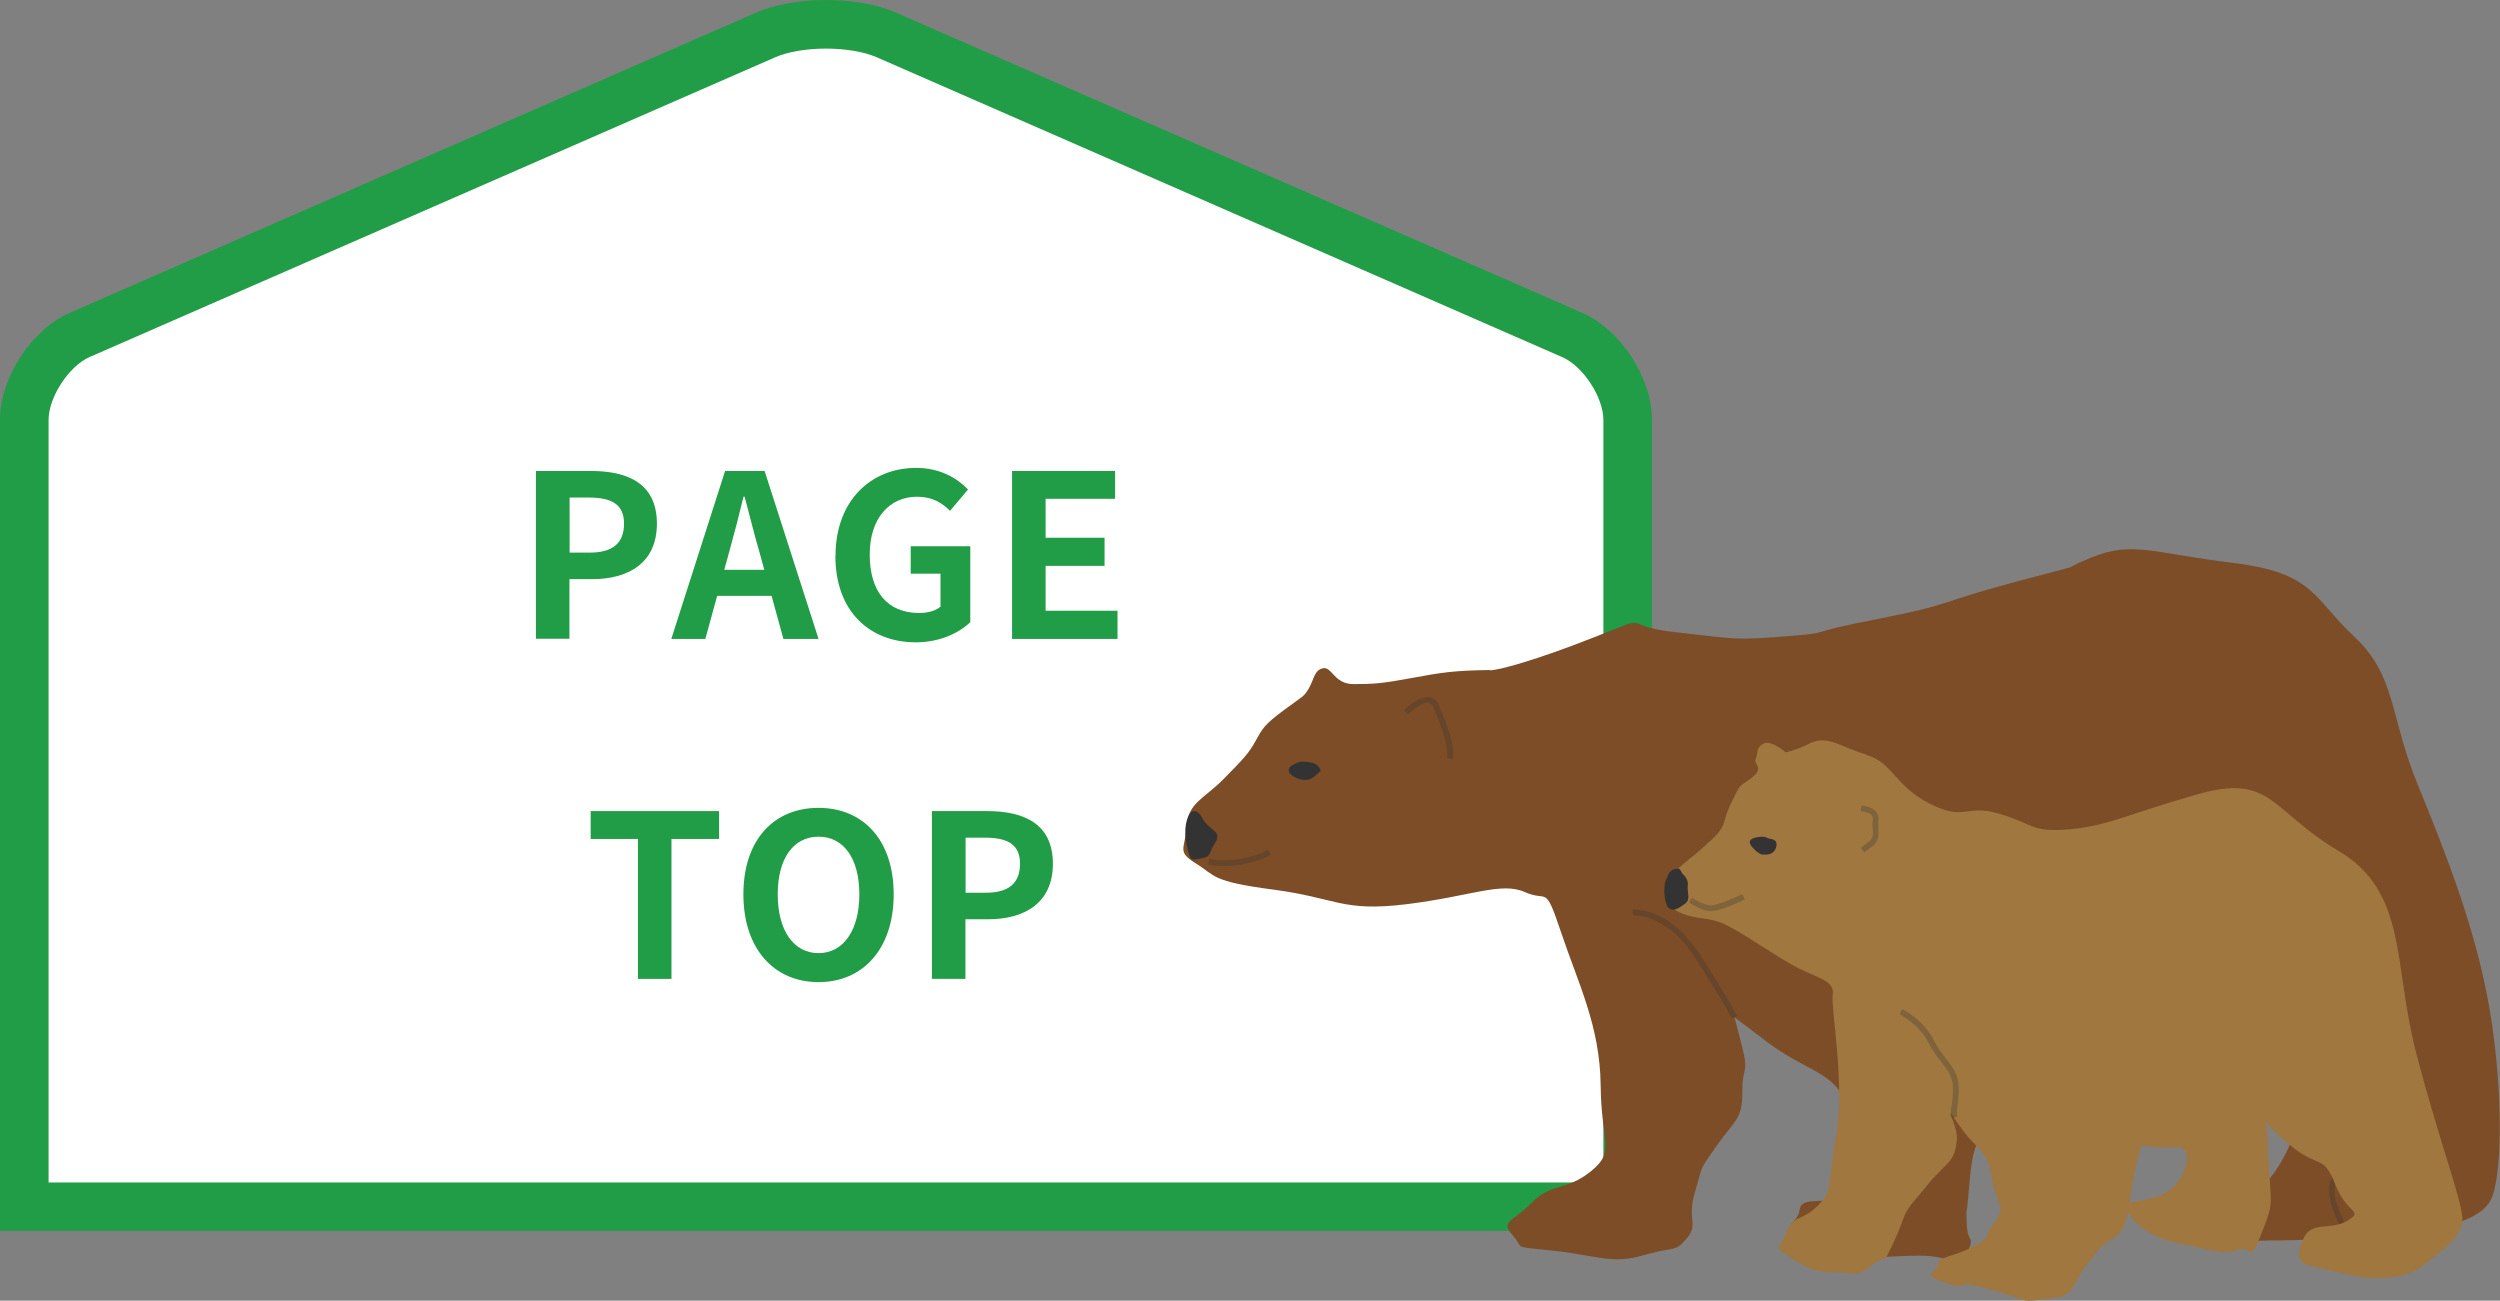
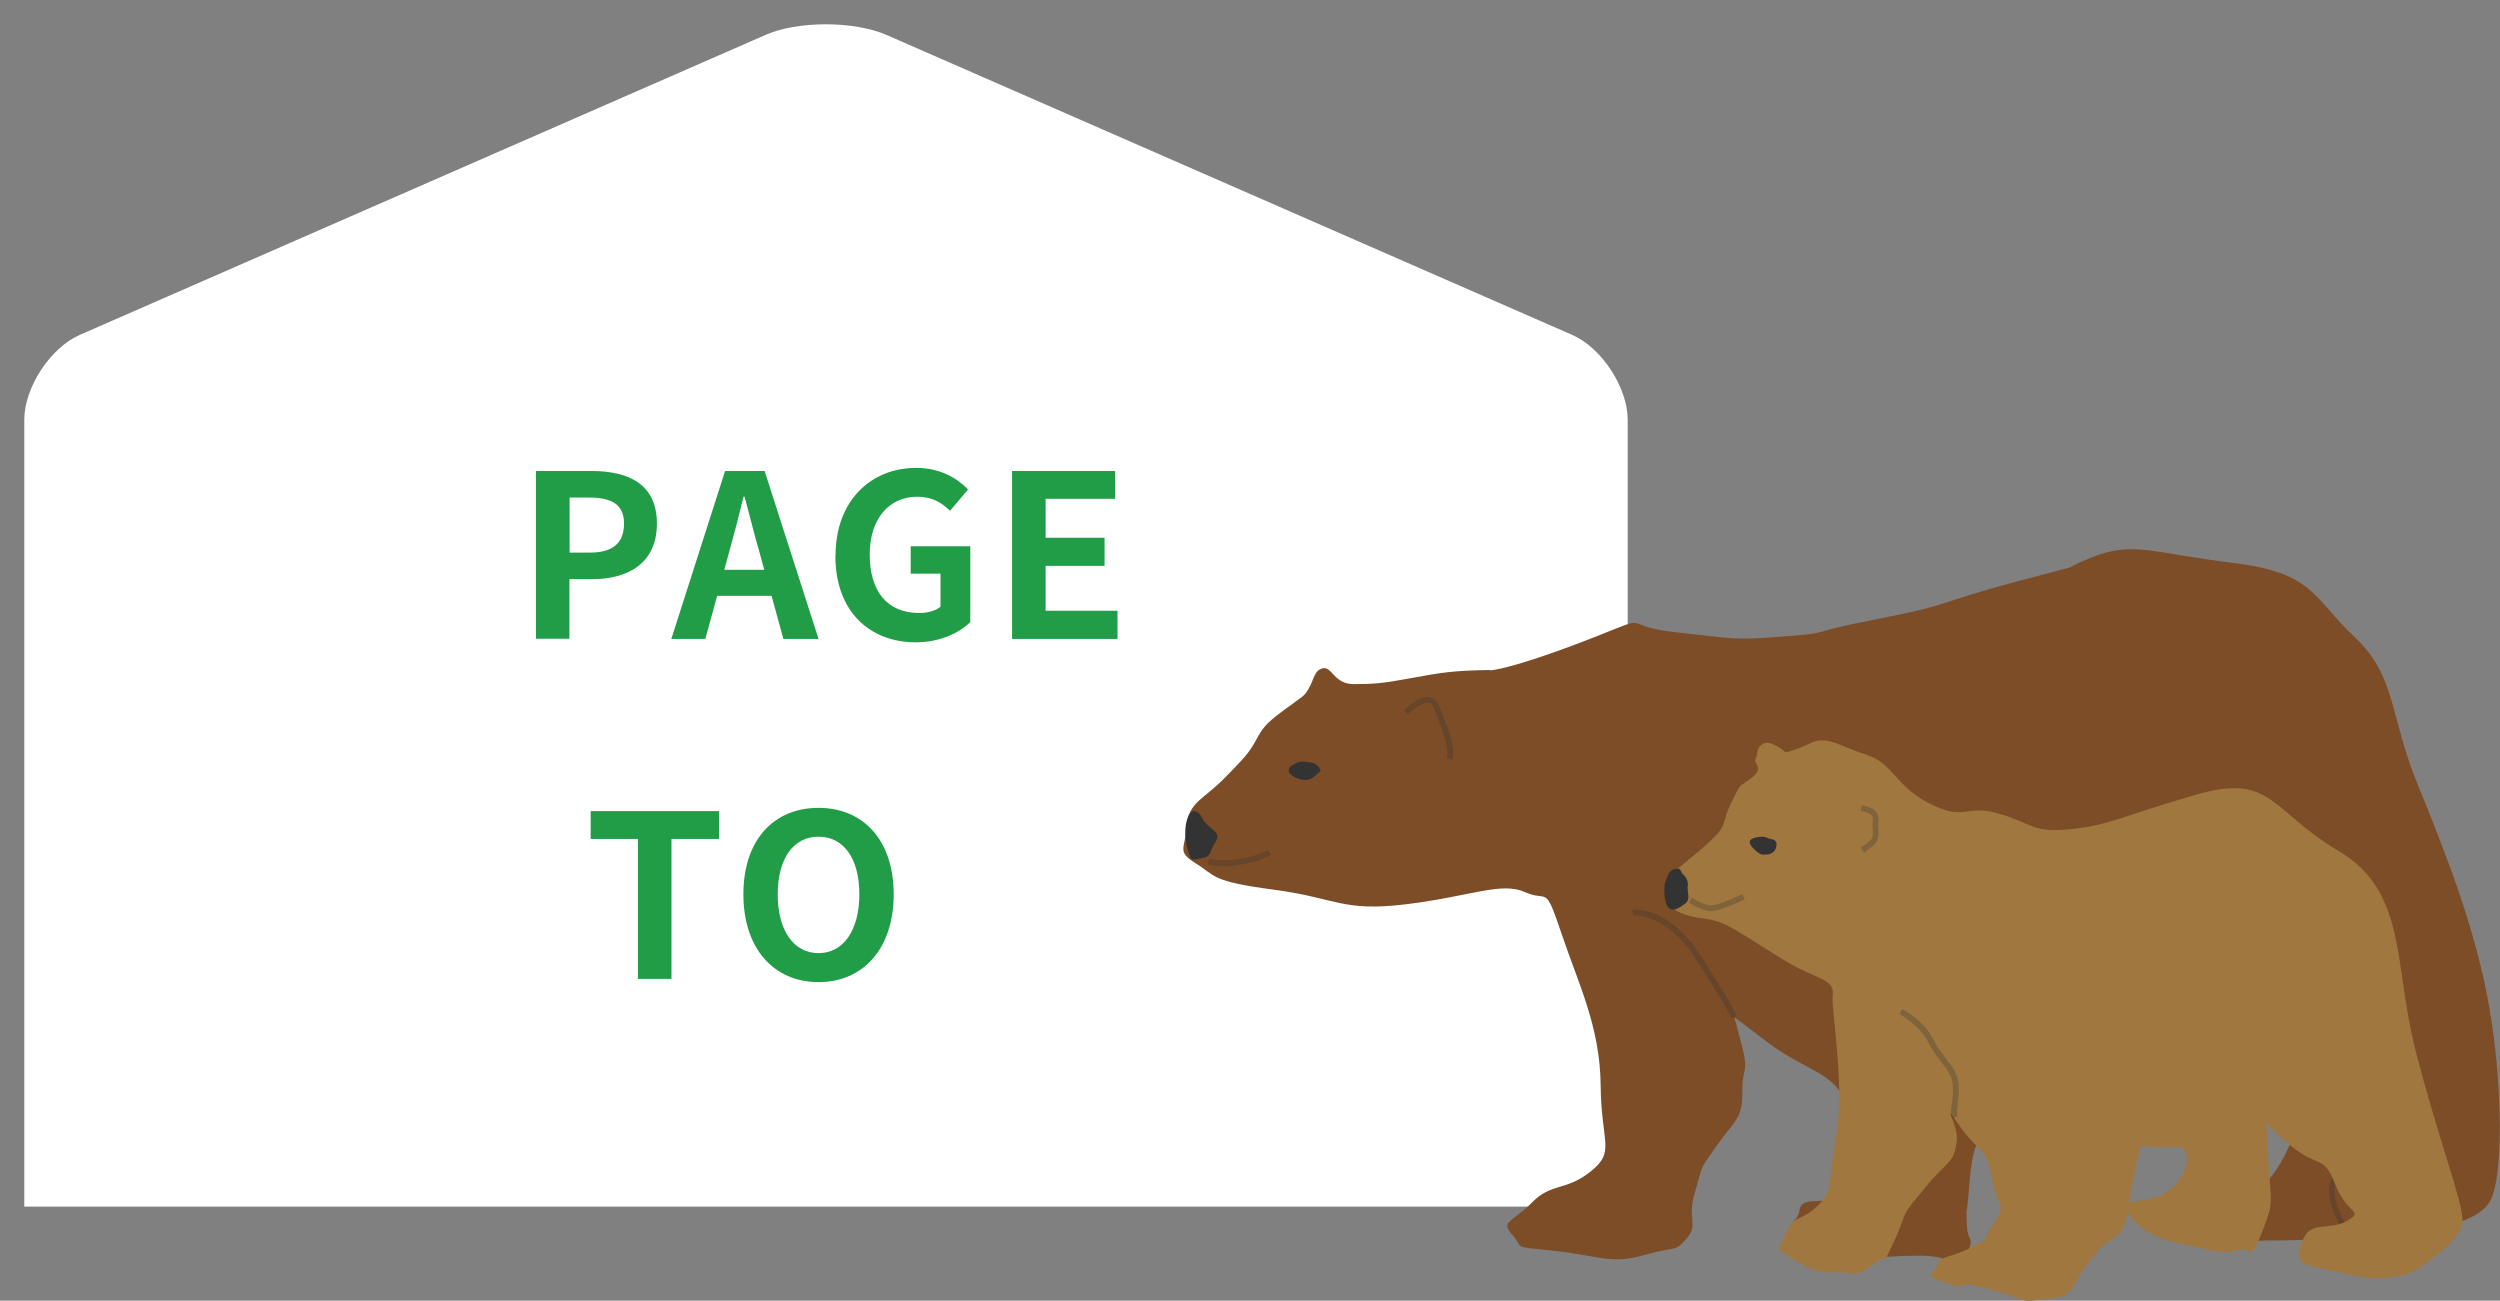
<svg xmlns="http://www.w3.org/2000/svg" viewBox="0 0 154.36 80.31">
  <rect x="0" y="0" width="154.36" height="80.31" fill="#808080" stroke="none" />
  <defs>
    <style>
      .cls-1 {
        mix-blend-mode: multiply;
        opacity: .3;
      }

      .cls-1, .cls-2, .cls-3, .cls-4, .cls-5, .cls-6 {
        stroke-width: 0px;
      }

      .cls-1, .cls-4 {
        fill: #333;
      }

      .cls-7 {
        isolation: isolate;
      }

      .cls-2 {
        fill: #7c4d26;
      }

      .cls-3 {
        fill: #209d46;
      }

      .cls-5 {
        fill: #a0773e;
      }

      .cls-6 {
        fill: #fff;
      }
    </style>
  </defs>
  <g class="cls-7">
    <g id="_レイヤー_2" data-name="レイヤー 2">
      <g id="_内容" data-name="内容">
        <g>
          <g>
            <g>
              <path class="cls-6" d="m1.5,74.5V25.92c0-1.99,1.6-4.44,3.42-5.24L47.28,2.15c.95-.42,2.3-.65,3.72-.65s2.77.24,3.72.65l42.36,18.53c1.82.8,3.42,3.25,3.42,5.24v48.58H1.5Z" />
-               <path class="cls-3" d="m51,3c1.2,0,2.36.2,3.12.53l42.36,18.53c1.27.56,2.52,2.47,2.52,3.87v47.08H3V25.92c0-1.39,1.25-3.31,2.52-3.87L47.88,3.53c.75-.33,1.92-.53,3.12-.53m0-3c-1.57,0-3.13.26-4.32.78L4.32,19.31c-2.38,1.04-4.32,4.02-4.32,6.61v50.08h102V25.92c0-2.6-1.94-5.58-4.32-6.61L55.32.78c-1.19-.52-2.75-.78-4.32-.78h0Z" />
            </g>
            <g>
              <path class="cls-3" d="m33.1,29.08h3.4c2.3,0,4.06.8,4.06,3.25s-1.78,3.43-4.01,3.43h-1.39v3.68h-2.07v-10.37Zm3.32,5.04c1.43,0,2.11-.6,2.11-1.79s-.76-1.61-2.18-1.61h-1.18v3.4h1.25Z" />
              <path class="cls-3" d="m47.64,36.79h-3.36l-.73,2.66h-2.1l3.32-10.37h2.44l3.33,10.37h-2.17l-.73-2.66Zm-.45-1.61l-.31-1.13c-.32-1.08-.6-2.27-.91-3.39h-.06c-.27,1.13-.58,2.31-.88,3.39l-.31,1.13h2.46Z" />
              <path class="cls-3" d="m51.59,34.31c0-3.42,2.21-5.42,4.97-5.42,1.5,0,2.54.64,3.21,1.33l-1.11,1.32c-.5-.49-1.09-.87-2.03-.87-1.72,0-2.93,1.34-2.93,3.57s1.04,3.61,3.07,3.61c.5,0,1.01-.14,1.3-.39v-2.04h-1.84v-1.69h3.68v4.68c-.7.69-1.92,1.25-3.36,1.25-2.83,0-4.97-1.88-4.97-5.34Z" />
              <path class="cls-3" d="m62.49,29.08h6.36v1.72h-4.29v2.4h3.64v1.74h-3.64v2.77h4.44v1.74h-6.51v-10.37Z" />
              <path class="cls-3" d="m39.38,51.8h-2.91v-1.72h7.93v1.72h-2.94v8.64h-2.07v-8.64Z" />
              <path class="cls-3" d="m45.9,55.22c0-3.38,1.89-5.34,4.64-5.34s4.64,1.98,4.64,5.34-1.89,5.42-4.64,5.42-4.64-2.06-4.64-5.42Zm7.16,0c0-2.23-.98-3.56-2.52-3.56s-2.52,1.33-2.52,3.56.98,3.63,2.52,3.63,2.52-1.42,2.52-3.63Z" />
-               <path class="cls-3" d="m57.55,50.08h3.4c2.3,0,4.06.8,4.06,3.25s-1.78,3.43-4.01,3.43h-1.39v3.68h-2.07v-10.37Zm3.32,5.04c1.43,0,2.11-.6,2.11-1.79s-.76-1.61-2.18-1.61h-1.18v3.4h1.25Z" />
            </g>
          </g>
          <g>
            <g>
              <path class="cls-2" d="m92,41.37c-2.23.03-2.99.15-4.87.5-1.88.35-2.32.36-3.54.37-1.22.01-1.34-1.09-1.9-.98-.55.12-.55.67-.87,1.23-.33.56-.33.45-1.54,1.35-1.21.9-1.32,1.12-1.75,1.9-.43.78-.76,1.12-1.97,2.35-1.21,1.23-2.2,1.47-2.29,2.91-.09,1.44-.65,1.56.58,2.32,1.23.76.9,1.1,4.78,1.61,3.89.51,4.23,1.39,8.21.9,3.98-.49,5.86-1.4,7.31-.75,1.45.65,1.21-.57,2.25,2.52,1.03,3.09,2.39,5.74,2.43,9.39.04,3.66.93,4.09-.6,5.33-1.54,1.24-2.43.69-3.64,1.93-1.21,1.23-1.98,1.13-1.2,2.01.79.88-.21.67,2.56.97,2.77.3,3.56.85,5.54.27,1.99-.58,1.88-.13,2.65-1.03.77-.9-.01-1.11.52-2.89.53-1.78.21-1.22,1.3-2.79,1.09-1.56,1.64-1.68,1.62-3.34-.02-1.66.43-1.11-.03-2.88l-.46-1.77s-.45-.33,2.01,1.53c2.46,1.86,4.23,1.84,4.92,3.93.69,2.1,1.47,2.87,1.27,4.09-.21,1.22.01,1.11-1.42,1.57-1.43.46-2.66-.08-2.76.81-.1.89-1.43,1.01.13,1.66,1.56.65,1.23,1.09,3.67,1.18,2.44.08,1.22-.01,3.55-.04,2.33-.03,2.45,1.08,2.99-.14.54-1.23,0-.44-.02-2-.02-1.55-.1,1,.19-2.55.29-3.55,1.2-2.01.94-4.55-.25-2.55.31-1.67-.49-3.87-.8-2.21-.58-2.1-1.37-3.42-.79-1.32,1.89.31,7.31-.31,5.42-.62,6.97-.97,7.74-1.31.24-.11.85-.31,1.61-.55,1-.32,2.24-.7,3.18-1.01.67-.22,1.2-.4,1.39-.5.66-.34,2.66-.14,3.01,1.52.35,1.66-.2,1.66.51,6.09.72,4.43,1.94,4.85.52,6.75-1.42,1.9-2.75,1.69-1.63,3.01,1.12,1.32-.42,1.78,2.9,1.52,3.32-.26,5.75-.73,6.52-2.07.76-1.34.81-6.77-.03-11.75-.83-4.98-2.77-9.83-4.48-14.02-1.71-4.19-1.3-6.63-3.87-9.04-2.58-2.41-2.48-3.96-7.48-4.57-4.99-.61-6.22-1.37-8.76-.34-2.54,1.03.55.1-4.64,1.49-5.19,1.39-3.75,1.37-8.62,2.32-4.87.94-2.43.8-5.64,1.06-3.21.26-3.1.15-6.76-.25-3.66-.4-1.23-1.21-4.98.28-3.75,1.48-5.96,2.06-6.51,2.07Z" />
              <path class="cls-1" d="m89.67,46.89c.23-.7-.28-2.03-.82-3.33-.15-.36-.39-.47-.56-.51-.67-.13-1.51.71-1.61.81l.25.25c.22-.22.88-.79,1.29-.71.13.03.23.12.3.3.35.86,1.01,2.45.81,3.08l.33.11Z" />
              <path class="cls-1" d="m106.93,62.88l.32-.14s-.37-.82-2.27-3.77c-1.96-3.03-4.1-2.81-4.19-2.8l.04.35-.02-.18.02.18s2.02-.19,3.85,2.64c1.88,2.91,2.24,3.71,2.25,3.72Z" />
              <path class="cls-2" d="m136.94,58.54s1.61,2.8,2.75,6c1.15,3.2,2.71,4.07,1.52,6.52-1.19,2.45-2.19,2.35-2.4,3.8-.2,1.44-.23,1.79.58,1.75,1.77-.09,4.76.22,5.9-1.09,1.14-1.31,3.15-3.98,2.72-6.15-.43-2.17-2.49-9.97-3.12-11.05-.62-1.08-3.43-2.07-4.3-1.58-.88.49-3.65,1.81-3.65,1.81Z" />
              <path class="cls-4" d="m73.59,50.12s.33-.23.67.44c.34.66,1.23.76.79,1.43-.44.67-.21.89-.87,1.01-.66.12-.66.23-.9-.77-.23-1-.02-1.88.31-2.11Z" />
              <path class="cls-1" d="m75.64,53.47c.32,0,.7-.03,1.12-.11,1.24-.24,1.71-.59,1.73-.61l-.22-.28s-.43.32-1.58.54c-1.16.22-2.02.03-2.03.03l-.08.34s.43.1,1.06.09Z" />
              <path class="cls-4" d="m80.91,47.07c-.64-.08-.66-.06-1.08.15-.29.14-.4.45,0,.7.83.51,1.31.04,1.31.04l.4-.36s-.08-.46-.63-.52Z" />
              <path class="cls-1" d="m144.79,76.18l.28-.22c-.26-.33-1.15-1.89-.86-2.87.11-.36.35-.6.76-.73,1.3-.43,1.94-.85,2.21-1.43.39-.85-.05-2.04-.82-3.9-.09-.22-1.21-4.3-1.18-5.86,0-.35.04-.73.06-1.1.1-1.41.2-2.74-.61-2.98l-.1.34c.53.16.44,1.46.36,2.61-.03.37-.05.76-.06,1.11-.04,1.59,1.11,5.77,1.21,6,.71,1.72,1.15,2.9.83,3.62-.22.49-.8.85-2,1.25-.51.17-.84.5-.99.96-.36,1.21.71,2.92.93,3.19Z" />
            </g>
            <g>
              <path class="cls-5" d="m115.27,46.6c-1.51-.42-2.4-1.24-3.48-.72-1.08.52-1.54.57-1.54.57,0,0-.89-.8-1.38-.53s-.31.63-.47.94c-.16.31.6.53-.28,1.19-.88.66-.59.25-1.22,1.51-.63,1.25-.19,1.32-1.22,2.29-1.03.97-1.14.96-1.79,1.54-.64.58-.83.33-.75,1.35.08,1.02-.19,1.32.77,1.68.96.36,1.43.2,2.38.56.96.36,3.5,2.18,4.75,2.8,1.25.63,2.24.77,2.12,1.64-.12.88.77,5.59.22,8.65-.55,3.06-.16,3.45-1.19,4.42s-1.41.47-1.91,1.63c-.5,1.16-.69.91.03,1.35.72.44,1.41,1.1,2.87,1.08,1.46-.02,1.29.41,2.41-.44,1.13-.85.52.3,1.32-1.38.8-1.68.45-1.62,1.39-2.71.94-1.1.69-.91,1.47-1.69.78-.78.91-.88,1.05-1.87.14-.99-1.07-2.73.14-.99,1.21,1.74,1.71,1.36,2.01,3.2.3,1.83.99,1.71.16,2.82-.83,1.11,0,.78-1.33,1.49-1.33.71-1.97.5-2.18,1.15-.2.64-1.08.52.52,1.08,1.6.56.16-.31,2.63.37,2.48.69,2.01.85,3.15.67,1.14-.17,1.68.01,2.29-1.13.61-1.14.44-.72,1.27-1.83.83-1.11,1.63-.44,1.97-2.85.34-2.41.75-3.7.75-3.7,0,0,1.1.16,2.23.09,1.13-.06.58,2.21-.86,2.9-1.44.69-2.93.14-1.99,1.4q.94,1.25,3.12,1.68c2.18.42,2.48.69,3.42.37.94-.31.77.89,1.47-.91.7-1.8.69-1.69.53-3.73-.16-2.04-.06-2.7-.22-3.17-.16-.47-.31-.16,1.49,1.33,1.8,1.49,2.05.52,2.79,2.41.74,1.9,1.79,1.6.8,2.24-.99.64-2.24.02-2.73,1.07-.48,1.05-.44,1.5.42,1.74.86.23,1.3.3,2.71.61,1.41.31,3.34.14,4.23-.63.89-.77,2.48-1.66,2.43-2.9-.05-1.24-1.52-5.03-2.89-10.37-1.37-5.34-.51-9.81-4.74-12.32-4.23-2.5-4.12-4.84-8.79-3.49-4.67,1.35-5.42,1.91-7.81,2.14-2.38.22-2.19-.31-4.34-.95-2.15-.64-2.08.49-4.28-.61-2.2-1.1-2.32-2.57-3.94-3.02Z" />
              <path class="cls-1" d="m120.54,69.04l.33-.11c-.07-.2-.03-.41,0-.72.04-.32.1-.72.06-1.25-.05-.66-.39-1.09-.78-1.6-.25-.32-.53-.68-.76-1.15-.63-1.24-1.89-1.88-1.95-1.91l-.16.32s1.21.62,1.79,1.75c.25.5.54.88.8,1.21.37.48.66.85.7,1.41.04.49-.01.85-.06,1.17-.05.32-.09.6,0,.88Z" />
              <path class="cls-4" d="m109.38,51.81c-.35-.05-.3-.21-.85-.12-.31.05-.75.17-.3.66.48.52.68.41.68.41,0,0,.55.08.72-.35.17-.42-.03-.56-.25-.6Z" />
              <path class="cls-1" d="m115.1,52.64l.5-.38c.42-.31.4-.71.38-1.07,0-.15-.02-.31,0-.46.12-.83-.73-.95-1.04-1l-.05.35c.68.1.79.3.74.6-.03.19-.02.37,0,.53.02.37.02.57-.24.76l-.5.38.21.28Z" />
              <path class="cls-1" d="m105.51,56.25c.59.08,2.05-.64,2.22-.72l-.16-.32c-.59.29-1.65.74-2.01.69-.5-.07-1.08-.47-1.08-.47l-.2.29s.65.45,1.24.53Z" />
              <path class="cls-4" d="m103.63,53.63c-.61.03-.61.4-.77.72-.16.31-.14,1.39.16,1.69.28.28.64.04,1.02-.24s.11-.68.17-1.12c.06-.44-.33-.73-.33-.73-.05-.05-.13-.33-.26-.32Z" />
            </g>
          </g>
        </g>
      </g>
    </g>
  </g>
</svg>